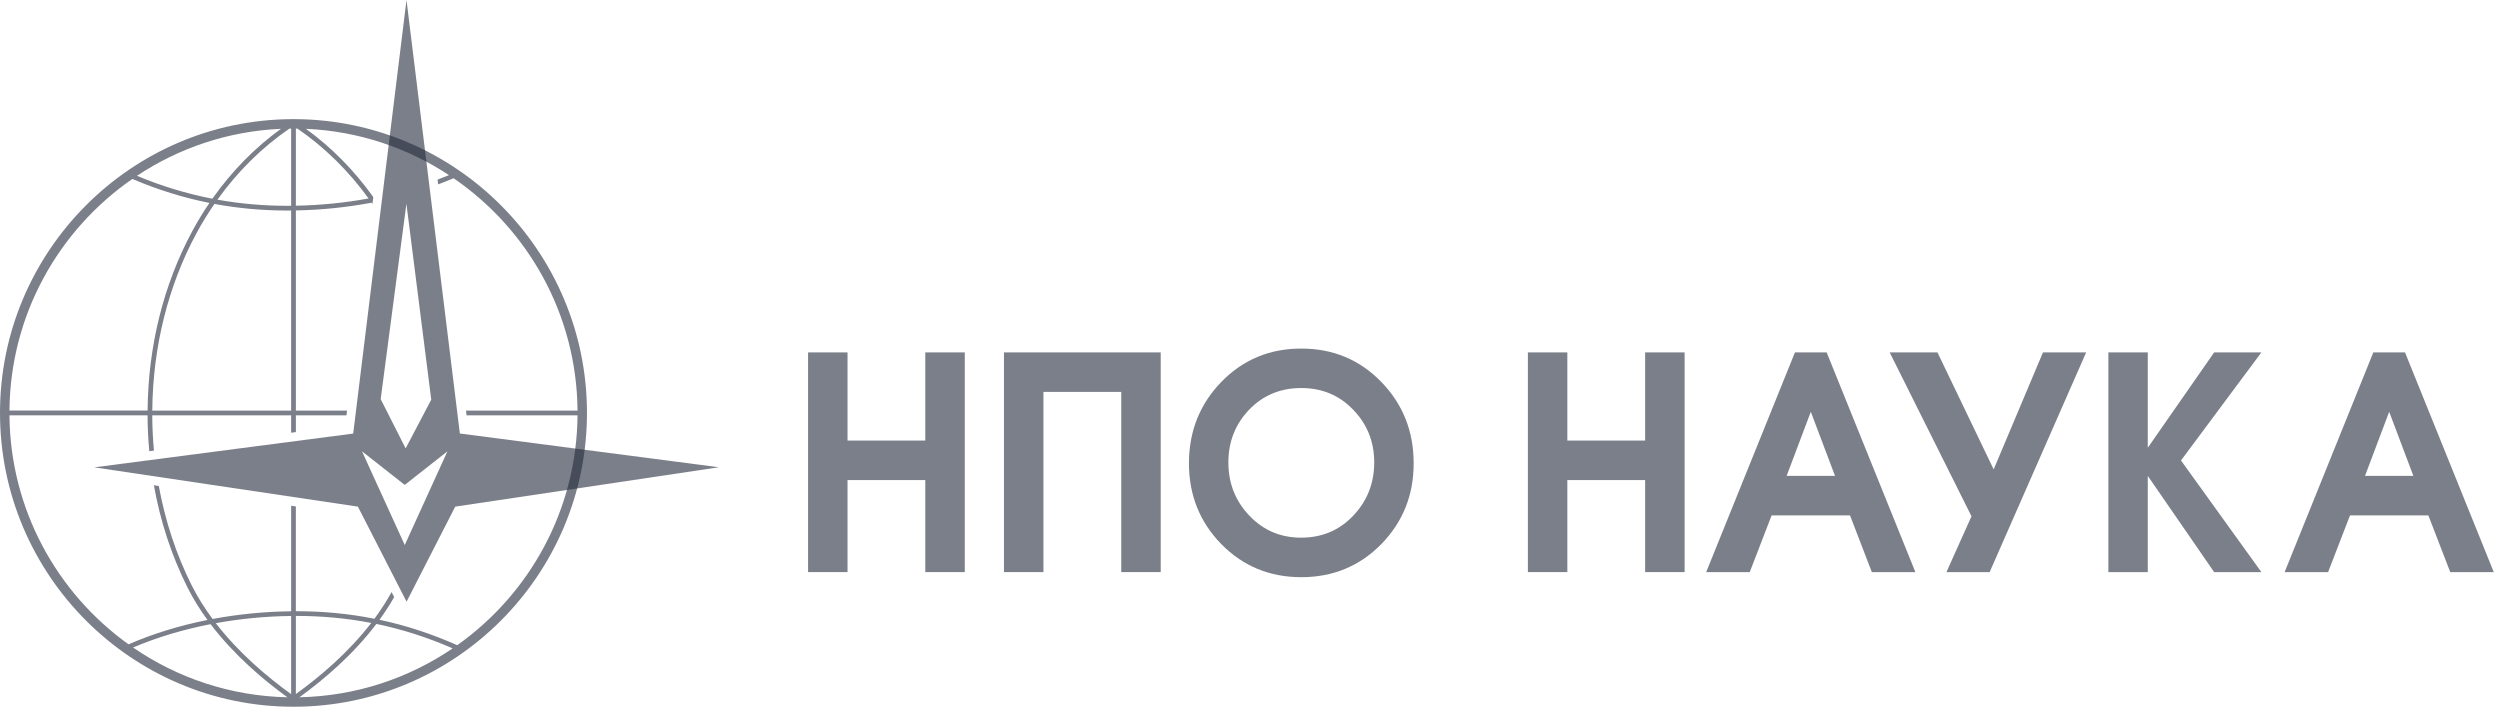
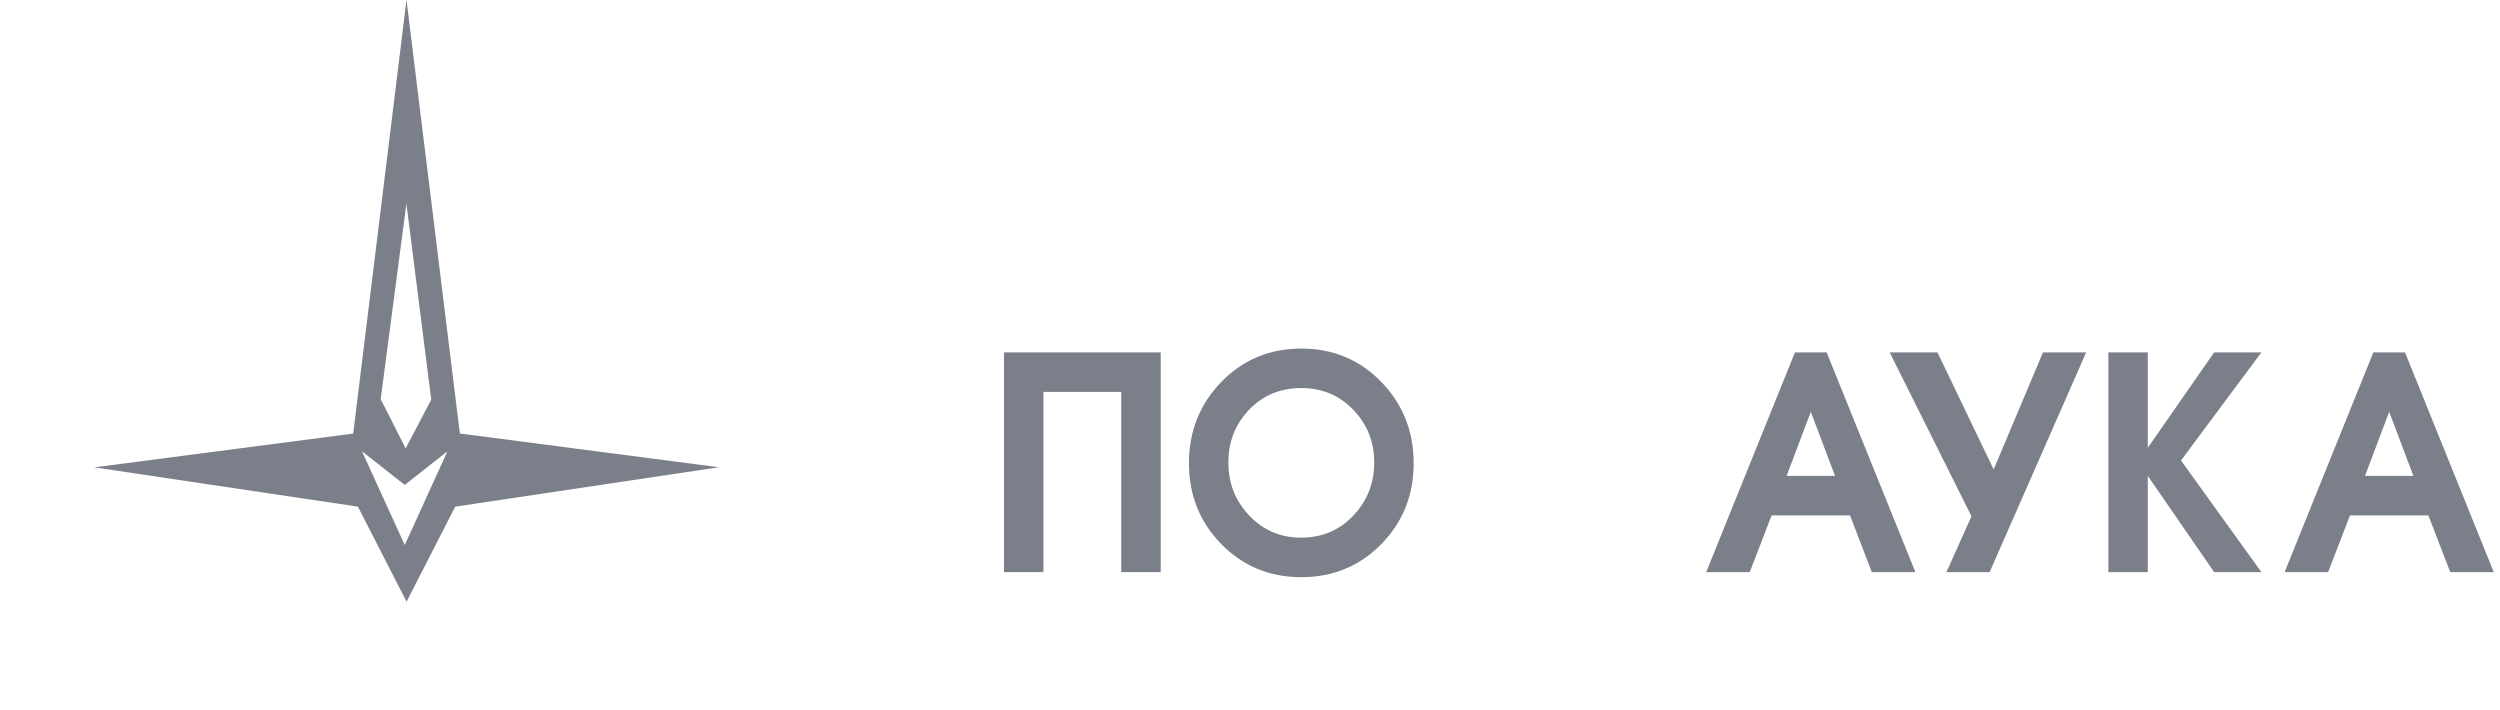
<svg xmlns="http://www.w3.org/2000/svg" width="176" height="50" viewBox="0 0 176 50" fill="none">
  <g clip-path="url(#clip0_106_6000)">
-     <path d="M32.188 45.422C30.396 44.624 28.581 44.029 26.718 43.632C27.087 43.122 27.435 42.587 27.75 42.034L27.567 41.679C27.207 42.336 26.799 42.963 26.359 43.56C24.578 43.204 22.754 43.029 20.862 43.029H20.828V35.653L20.496 35.603V43.033C18.626 43.054 16.763 43.24 14.967 43.576C14.411 42.827 13.905 42.03 13.483 41.184C12.402 39.024 11.627 36.67 11.181 34.215L10.833 34.163C11.285 36.689 12.077 39.113 13.186 41.331C13.594 42.149 14.074 42.919 14.606 43.645C12.632 44.04 10.752 44.619 9.048 45.361C4.019 41.757 0.72 35.875 0.666 29.238H10.388C10.39 30.085 10.432 30.929 10.51 31.766L10.837 31.723C10.764 30.9 10.722 30.072 10.719 29.238H20.497V30.464L20.829 30.419V29.238H24.392L24.434 28.905H20.829V14.814C22.631 14.782 24.428 14.596 26.161 14.27C26.18 14.302 26.2 14.333 26.221 14.362L26.281 13.875C24.941 12 23.338 10.371 21.535 9.069C25.24 9.23 28.689 10.407 31.608 12.328C31.344 12.434 31.075 12.541 30.804 12.645L30.845 12.98C31.214 12.842 31.578 12.698 31.932 12.547C37.154 16.127 40.604 22.116 40.658 28.905H32.806L32.845 29.238H40.658C40.604 35.915 37.269 41.823 32.188 45.422ZM20.829 48.86V43.361H20.863C22.676 43.361 24.426 43.526 26.136 43.855C24.514 45.958 22.506 47.652 20.829 48.86ZM21.079 49.088C22.801 47.843 24.853 46.094 26.497 43.925C28.327 44.305 30.108 44.877 31.868 45.645C28.778 47.747 25.071 49.003 21.079 49.088ZM20.496 48.867C18.822 47.662 16.815 45.971 15.191 43.872C16.916 43.557 18.704 43.387 20.496 43.364V48.867ZM9.368 45.585C11.044 44.87 12.892 44.318 14.825 43.941C16.468 46.102 18.517 47.845 20.233 49.089C16.21 49.002 12.474 47.719 9.368 45.585ZM9.318 12.598C11.095 13.356 12.896 13.917 14.744 14.286C14.308 14.926 13.903 15.59 13.532 16.28C11.508 20.035 10.425 24.394 10.391 28.904H0.666C0.721 22.148 4.137 16.182 9.318 12.598ZM19.778 9.069C17.94 10.399 16.306 12.065 14.951 13.989C13.142 13.639 11.38 13.104 9.643 12.376C12.575 10.43 16.044 9.233 19.778 9.069ZM20.496 14.818V28.905H10.721C10.758 24.45 11.825 20.143 13.823 16.437C14.212 15.715 14.639 15.022 15.096 14.356C16.77 14.669 18.482 14.822 20.256 14.822C20.335 14.821 20.415 14.819 20.496 14.818ZM20.496 9.051V14.486C20.415 14.486 20.335 14.489 20.256 14.489C18.556 14.489 16.914 14.346 15.308 14.057C16.725 12.075 18.444 10.377 20.376 9.054C20.416 9.051 20.456 9.051 20.496 9.051ZM20.829 9.051C20.864 9.051 20.901 9.051 20.938 9.054C22.845 10.359 24.54 12.029 25.948 13.973C24.281 14.278 22.558 14.45 20.829 14.482V9.051ZM20.763 8.387H20.562H20.561C9.214 8.442 0 17.699 0 29.07C0 40.478 9.268 49.755 20.661 49.755C32.055 49.755 41.323 40.478 41.323 29.07C41.323 17.699 32.109 8.442 20.763 8.387Z" fill="#242A3B" fill-opacity="0.6" />
    <path d="M28.494 38.37L25.485 31.773L28.47 34.12H28.516L31.499 31.773L28.494 38.37ZM28.611 14.342L30.36 28.135L28.557 31.567L26.8 28.1L28.611 14.342ZM32.374 30.519L28.617 0L24.865 30.523L6.634 32.901L25.196 35.667L28.622 42.358V42.359L32.048 35.667L50.607 32.895L32.374 30.519Z" fill="#242A3B" fill-opacity="0.6" />
-     <path d="M67.921 40.276H65.142V33.797H59.666V40.276H56.889V24.809H59.666V31.015H65.142V24.809H67.921V40.276Z" fill="#242A3B" fill-opacity="0.6" />
    <path d="M81.714 40.276H78.936V27.589H73.458V40.276H70.679V24.809H81.714V40.276Z" fill="#242A3B" fill-opacity="0.6" />
    <path d="M96.745 32.553C96.745 31.108 96.255 29.873 95.272 28.852C94.295 27.829 93.07 27.318 91.614 27.318C90.14 27.318 88.914 27.828 87.941 28.841C86.967 29.858 86.478 31.094 86.478 32.553C86.478 34.028 86.974 35.281 87.962 36.31C88.948 37.34 90.156 37.851 91.593 37.851C93.068 37.851 94.295 37.334 95.272 36.299C96.255 35.263 96.745 34.014 96.745 32.553ZM99.522 32.615C99.522 34.857 98.763 36.752 97.242 38.307C95.721 39.855 93.843 40.634 91.614 40.634C89.38 40.634 87.505 39.855 85.981 38.307C84.463 36.752 83.702 34.857 83.702 32.615C83.702 30.363 84.464 28.452 85.981 26.887C87.505 25.32 89.38 24.539 91.614 24.539C93.843 24.539 95.721 25.32 97.242 26.887C98.763 28.452 99.522 30.363 99.522 32.615Z" fill="#242A3B" fill-opacity="0.6" />
-     <path d="M118.597 40.276H115.818V33.797H110.341V40.276H107.563V24.809H110.341V31.015H115.818V24.809H118.597V40.276Z" fill="#242A3B" fill-opacity="0.6" />
-     <path d="M129.186 33.503L127.481 28.992L125.778 33.503L129.186 33.503ZM134.843 40.276H131.777L130.241 36.285H124.722L123.181 40.276H120.116L126.364 24.809H128.597L134.843 40.276Z" fill="#242A3B" fill-opacity="0.6" />
+     <path d="M129.186 33.503L127.481 28.992L125.778 33.503L129.186 33.503ZM134.843 40.276H131.777L130.241 36.285H124.722L123.181 40.276H120.116L126.364 24.809H128.597Z" fill="#242A3B" fill-opacity="0.6" />
    <path d="M146.865 24.809L140.071 40.276H137.029L138.793 36.347L133.033 24.809H136.397L140.354 33.046L143.825 24.809H146.865Z" fill="#242A3B" fill-opacity="0.6" />
    <path d="M159.201 40.276H155.876L151.204 33.503V40.276H148.43V24.809H151.204V31.52L155.876 24.809H159.201L153.542 32.417L159.201 40.276Z" fill="#242A3B" fill-opacity="0.6" />
    <path d="M169.901 33.503L168.199 28.991L166.496 33.503H169.901ZM175.561 40.276H172.498L170.956 36.285H165.44L163.898 40.276H160.838L167.082 24.809H169.313L175.561 40.276Z" fill="#242A3B" fill-opacity="0.6" />
  </g>
  <defs>
    <clipPath id="clip0_106_6000">
      <rect width="176" height="50" fill="white" />
    </clipPath>
  </defs>
</svg>